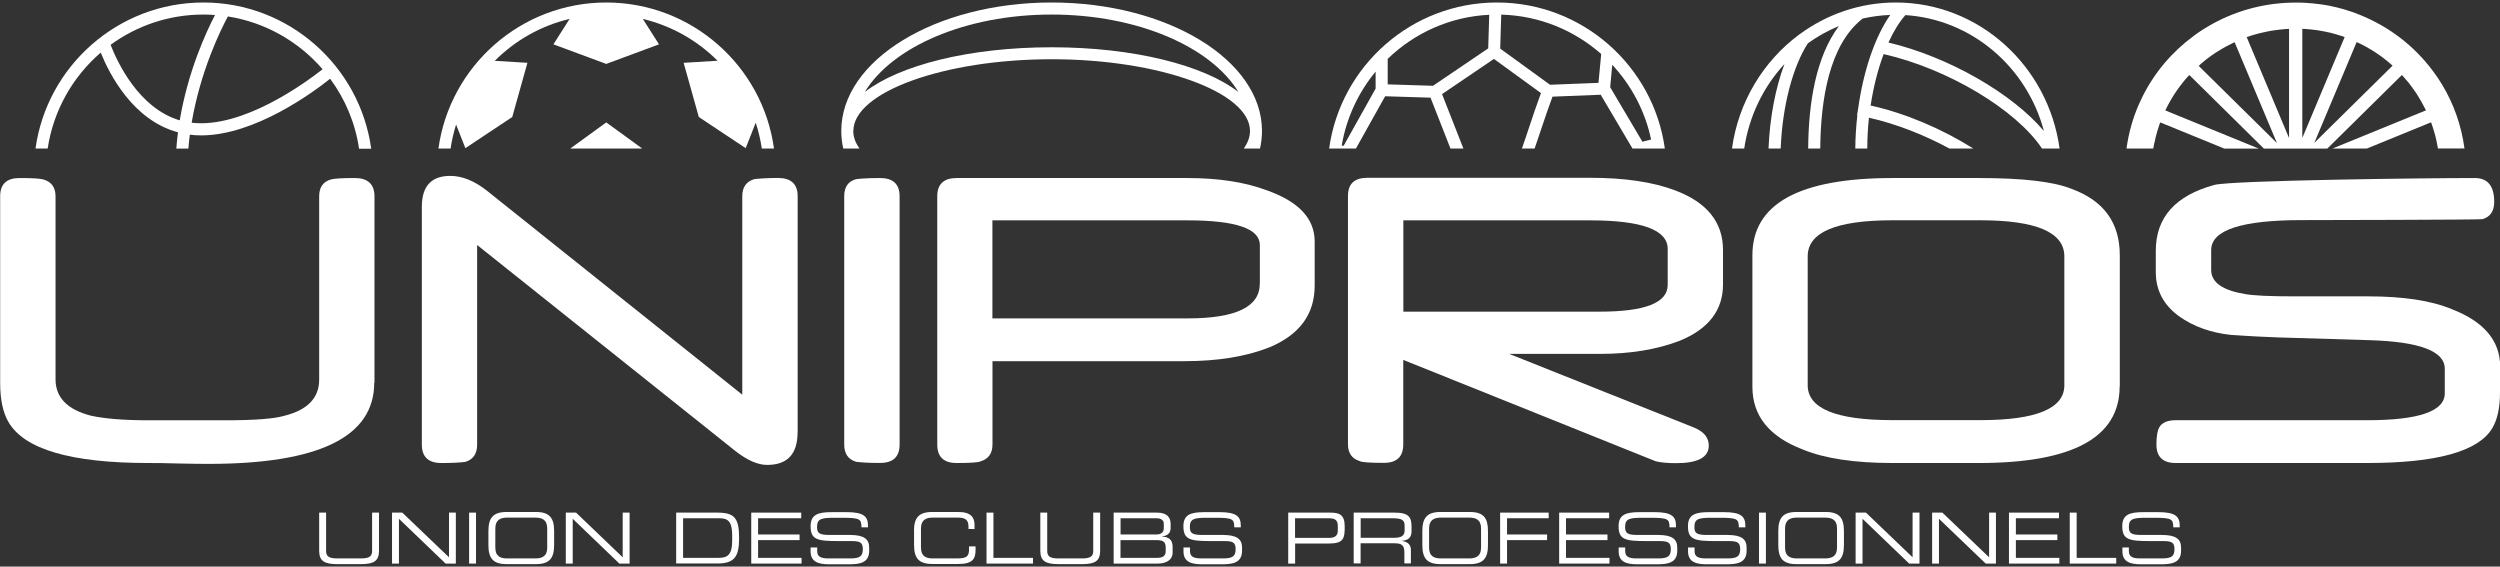
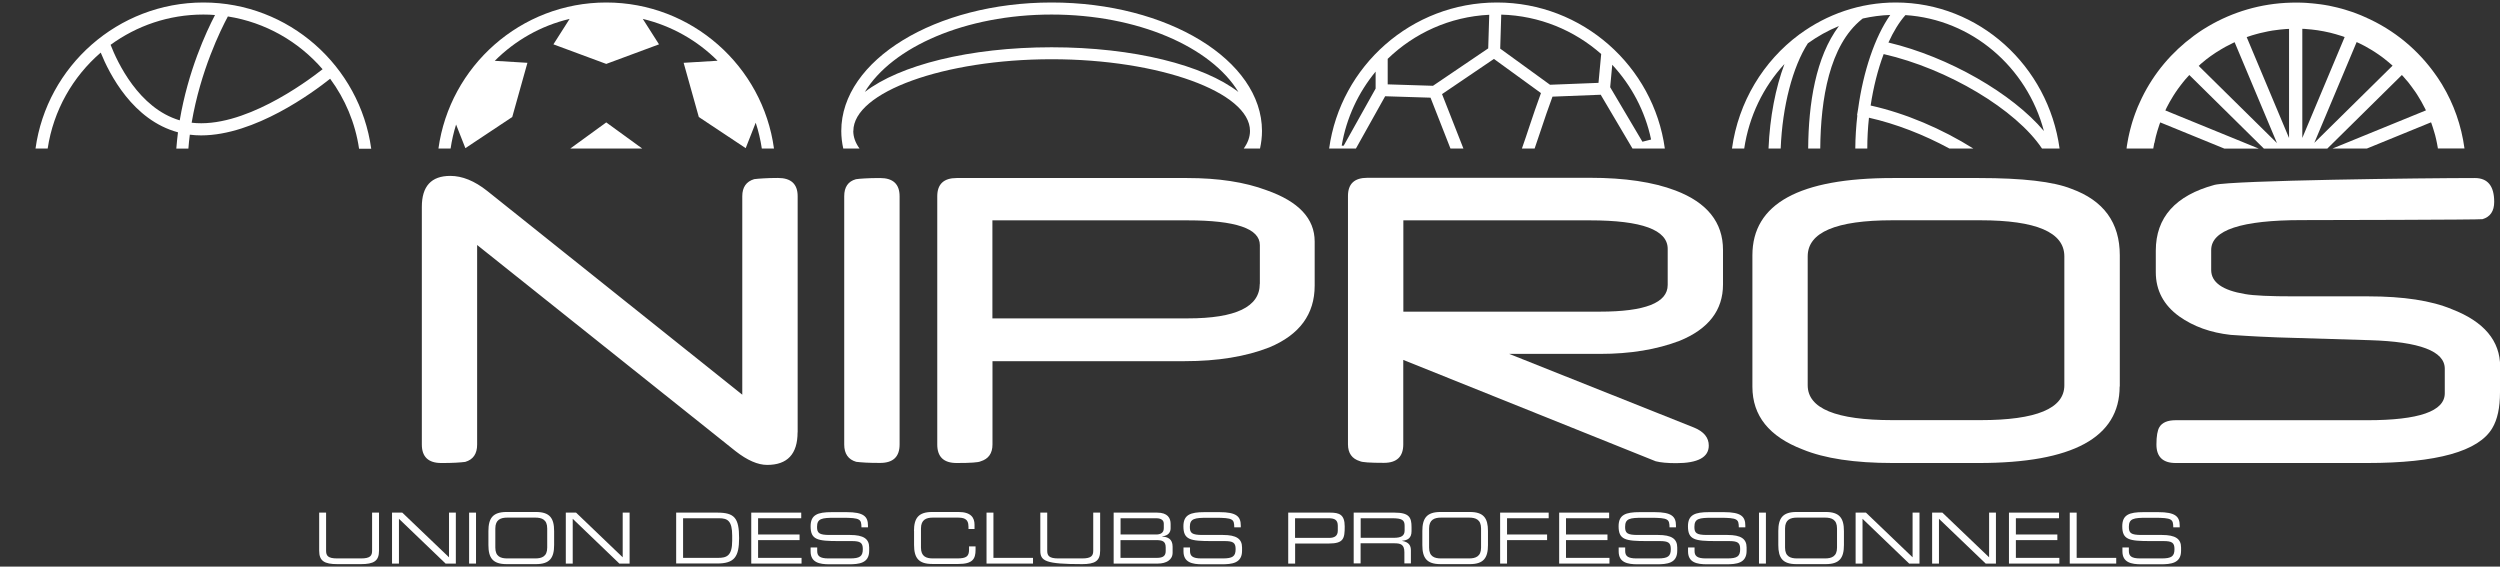
<svg xmlns="http://www.w3.org/2000/svg" width="503" height="114" viewBox="0 0 503 114" fill="none">
  <rect x="0" y="0" width="503" height="114" fill="#333333" stroke="none" />
  <g clip-path="url(#clip0_22_627)">
    <path d="M64.218 103.139H65.609V110.792C65.609 111.781 65.944 112.355 67.831 112.355H72.643C74.529 112.355 74.865 111.781 74.865 110.792V103.139H76.256V110.808C76.256 112.881 75.201 113.503 72.611 113.503H67.879C65.273 113.503 64.218 112.881 64.218 110.808V103.139Z" fill="white" />
    <path d="M78.877 103.139H80.94L90.34 112.131V103.139H91.715V113.391H89.652L80.268 104.382V113.391H78.877V103.139Z" fill="white" />
    <path d="M95.775 103.139H94.384V113.391H95.775V103.139Z" fill="white" />
    <path d="M98.269 106.854C98.269 104.271 99.148 103.011 101.93 103.011H107.829C110.611 103.011 111.49 104.255 111.49 106.854V109.66C111.49 112.243 110.611 113.503 107.829 113.503H101.93C99.148 113.503 98.269 112.259 98.269 109.66V106.854ZM110.099 106.328C110.099 104.542 109.028 104.143 107.701 104.143H102.074C100.747 104.143 99.66 104.542 99.66 106.328V110.186C99.66 111.972 100.731 112.355 102.074 112.355H107.701C109.028 112.355 110.099 111.956 110.099 110.186V106.328Z" fill="white" />
    <path d="M113.84 103.139H115.902L125.286 112.131V103.139H126.677V113.391H124.615L115.231 104.382V113.391H113.84V103.139Z" fill="white" />
    <path d="M136.045 103.139H144.326C147.763 103.139 148.707 104.207 148.707 108.257C148.707 112.02 147.779 113.375 144.294 113.375H136.045V103.123V103.139ZM147.316 107.763C147.316 104.813 146.405 104.271 144.694 104.271H137.436V112.243H144.47C146.165 112.243 147.316 111.877 147.316 108.799V107.747V107.763Z" fill="white" />
    <path d="M151.153 103.139H161.208V104.271H152.527V107.539H160.872V108.671H152.527V112.243H161.272V113.391H151.153V103.139Z" fill="white" />
    <path d="M163.126 110.154H164.421V110.872C164.421 111.876 164.965 112.355 166.691 112.355H170.992C173.006 112.355 173.598 111.94 173.598 110.473C173.598 109.182 173.086 108.863 171.36 108.863H168.722C164.485 108.863 163.094 108.608 163.094 105.897C163.094 103.569 164.485 103.043 167.347 103.043H170.336C173.774 103.043 174.637 103.92 174.637 105.754V106.104H173.326C173.294 104.478 173.134 104.175 169.489 104.175H168.018C165.349 104.175 164.389 104.319 164.389 106.009C164.389 107.236 164.773 107.635 166.931 107.635H171.04C173.742 107.635 174.877 108.416 174.877 110.154V110.824C174.877 113.343 172.814 113.535 170.752 113.535H166.899C164.869 113.535 163.094 113.184 163.094 110.936V110.186L163.126 110.154Z" fill="white" />
    <path d="M183.893 106.854C183.893 104.271 184.772 103.011 187.554 103.011H192.861C195.387 103.011 196.075 104.191 196.075 105.562V106.439H194.86V105.977C194.86 104.239 193.789 104.143 192.51 104.143H187.698C186.371 104.143 185.3 104.542 185.3 106.328V110.186C185.3 111.972 186.371 112.355 187.698 112.355H192.558C194.428 112.355 194.972 111.956 194.972 110.569V109.931H196.283V110.617C196.283 112.466 195.691 113.471 192.813 113.471H187.57C184.788 113.471 183.909 112.227 183.909 109.628V106.822L183.893 106.854Z" fill="white" />
    <path d="M198.489 103.139H199.879V112.243H207.841V113.391H198.489V103.139Z" fill="white" />
-     <path d="M209.312 103.139H210.702V110.792C210.702 111.781 211.038 112.355 212.925 112.355H217.736C219.623 112.355 219.959 111.781 219.959 110.792V103.139H221.349V110.808C221.349 112.881 220.31 113.503 217.704 113.503H212.972C210.367 113.503 209.312 112.881 209.312 110.808V103.139Z" fill="white" />
+     <path d="M209.312 103.139H210.702V110.792C210.702 111.781 211.038 112.355 212.925 112.355H217.736C219.623 112.355 219.959 111.781 219.959 110.792V103.139H221.349V110.808C221.349 112.881 220.31 113.503 217.704 113.503C210.367 113.503 209.312 112.881 209.312 110.808V103.139Z" fill="white" />
    <path d="M224.067 103.139H232.812C234.938 103.139 235.529 104.239 235.529 105.419V106.296C235.529 107.029 235.114 107.779 233.867 107.906V107.97C234.954 108.018 235.929 108.448 235.929 109.995V111.207C235.929 112.642 234.65 113.391 232.956 113.391H224.067V103.139ZM234.155 105.339C234.155 104.398 233.115 104.271 232.7 104.271H225.458V107.539H232.62C233.371 107.539 234.155 107.3 234.155 106.28V105.355V105.339ZM234.538 110.138C234.538 108.863 233.835 108.671 232.572 108.671H225.442V112.243H232.78C234.075 112.243 234.538 111.781 234.538 110.872V110.138Z" fill="white" />
    <path d="M238.135 110.154H239.43V110.872C239.43 111.876 239.974 112.355 241.7 112.355H246.001C248.015 112.355 248.606 111.94 248.606 110.473C248.606 109.182 248.095 108.863 246.368 108.863H243.731C239.494 108.863 238.103 108.608 238.103 105.897C238.103 103.569 239.494 103.043 242.356 103.043H245.345C248.782 103.043 249.646 103.92 249.646 105.754V106.104H248.335C248.303 104.478 248.143 104.175 244.498 104.175H243.027C240.341 104.175 239.398 104.319 239.398 106.009C239.398 107.236 239.782 107.635 241.956 107.635H246.065C248.766 107.635 249.901 108.416 249.901 110.154V110.824C249.901 113.343 247.823 113.535 245.777 113.535H241.924C239.894 113.535 238.119 113.184 238.119 110.936V110.186L238.135 110.154Z" fill="white" />
    <path d="M259.174 103.139H267.614C269.485 103.139 270.556 103.537 270.556 105.929C270.556 108.321 270.364 109.357 267.359 109.357H260.58V113.391H259.19V103.139H259.174ZM269.165 105.785C269.165 104.574 268.494 104.271 267.295 104.271H260.564V108.225H267.407C268.51 108.225 269.165 107.826 269.165 106.758V105.785Z" fill="white" />
    <path d="M272.378 103.139H280.579C283.537 103.139 284.001 104.111 284.001 106.041V106.87C284.001 108.305 283.185 108.704 282.114 108.799V108.831C283.537 109.086 283.873 109.82 283.873 110.744V113.359H282.562V111.111C282.562 109.517 281.778 109.309 280.516 109.309H273.753V113.359H272.362V103.107L272.378 103.139ZM280.42 108.209C281.954 108.209 282.61 107.795 282.61 106.726V105.786C282.61 104.638 282.114 104.271 280.084 104.271H273.769V108.209H280.42Z" fill="white" />
    <path d="M286.175 106.854C286.175 104.271 287.054 103.011 289.836 103.011H295.735C298.516 103.011 299.38 104.255 299.38 106.854V109.66C299.38 112.243 298.5 113.503 295.735 113.503H289.836C287.054 113.503 286.175 112.259 286.175 109.66V106.854ZM297.989 106.328C297.989 104.542 296.918 104.143 295.575 104.143H289.948C288.621 104.143 287.534 104.542 287.534 106.328V110.186C287.534 111.972 288.605 112.355 289.948 112.355H295.575C296.902 112.355 297.989 111.956 297.989 110.186V106.328Z" fill="white" />
    <path d="M301.826 103.139H311.593V104.271H303.216V107.539H311.274V108.671H303.216V113.391H301.826V103.139Z" fill="white" />
    <path d="M313.704 103.139H323.759V104.271H315.078V107.539H323.423V108.671H315.078V112.243H323.823V113.391H313.704V103.139Z" fill="white" />
    <path d="M325.677 110.154H326.988V110.872C326.988 111.876 327.532 112.355 329.258 112.355H333.559C335.573 112.355 336.165 111.94 336.165 110.473C336.165 109.182 335.653 108.863 333.927 108.863H331.289C327.052 108.863 325.661 108.608 325.661 105.897C325.661 103.569 327.052 103.043 329.914 103.043H332.903C336.34 103.043 337.204 103.92 337.204 105.754V106.104H335.909C335.877 104.478 335.717 104.175 332.072 104.175H330.585C327.916 104.175 326.972 104.319 326.972 106.009C326.972 107.236 327.356 107.635 329.514 107.635H333.623C336.325 107.635 337.46 108.416 337.46 110.154V110.824C337.46 113.343 335.397 113.535 333.335 113.535H329.482C327.452 113.535 325.677 113.184 325.677 110.936V110.186V110.154Z" fill="white" />
    <path d="M339.65 110.154H340.945V110.872C340.945 111.876 341.488 112.355 343.215 112.355H347.515C349.529 112.355 350.121 111.94 350.121 110.473C350.121 109.182 349.609 108.863 347.883 108.863H345.245C341.009 108.863 339.618 108.608 339.618 105.897C339.618 103.569 341.009 103.043 343.87 103.043H346.86C350.297 103.043 351.16 103.92 351.16 105.754V106.104H349.849C349.817 104.478 349.657 104.175 346.012 104.175H344.542C341.856 104.175 340.913 104.319 340.913 106.009C340.913 107.236 341.296 107.635 343.47 107.635H347.579C350.281 107.635 351.416 108.416 351.416 110.154V110.824C351.416 113.343 349.354 113.535 347.291 113.535H343.439C341.424 113.535 339.634 113.184 339.634 110.936V110.186L339.65 110.154Z" fill="white" />
    <path d="M355.3 103.139H353.91V113.391H355.3V103.139Z" fill="white" />
    <path d="M357.794 106.854C357.794 104.271 358.674 103.011 361.439 103.011H367.338C370.12 103.011 370.999 104.255 370.999 106.854V109.66C370.999 112.243 370.12 113.503 367.338 113.503H361.439C358.658 113.503 357.794 112.259 357.794 109.66V106.854ZM369.608 106.328C369.608 104.542 368.537 104.143 367.194 104.143H361.567C360.24 104.143 359.153 104.542 359.153 106.328V110.186C359.153 111.972 360.24 112.355 361.567 112.355H367.194C368.521 112.355 369.608 111.956 369.608 110.186V106.328Z" fill="white" />
    <path d="M373.349 103.139H375.428L384.812 112.131V103.139H386.202V113.391H384.124L374.74 104.382V113.391H373.349V103.139Z" fill="white" />
    <path d="M388.744 103.139H390.807L400.207 112.131V103.139H401.581V113.391H399.519L390.119 104.382V113.391H388.744V103.139Z" fill="white" />
    <path d="M404.203 103.139H414.275V104.271H405.594V107.539H413.939V108.671H405.594V112.243H414.339V113.391H404.203V103.139Z" fill="white" />
    <path d="M416.433 103.139H417.824V112.243H425.785V113.391H416.433V103.139Z" fill="white" />
    <path d="M427.016 110.154H428.327V110.872C428.327 111.876 428.854 112.355 430.597 112.355H434.897C436.912 112.355 437.503 111.94 437.503 110.473C437.503 109.182 436.992 108.863 435.265 108.863H432.627C428.391 108.863 427 108.608 427 105.897C427 103.569 428.391 103.043 431.252 103.043H434.242C437.679 103.043 438.558 103.92 438.558 105.754V106.104H437.263C437.231 104.478 437.056 104.175 433.427 104.175H431.956C429.286 104.175 428.327 104.319 428.327 106.009C428.327 107.236 428.711 107.635 430.885 107.635H434.993C437.695 107.635 438.83 108.416 438.83 110.154V110.824C438.83 113.343 436.768 113.535 434.706 113.535H430.853C428.823 113.535 427.032 113.184 427.032 110.936V110.186L427.016 110.154Z" fill="white" />
-     <path d="M75.296 77.005C75.296 87.896 64.186 93.333 41.965 93.333C41.293 93.333 40.446 93.333 39.439 93.317C38.416 93.317 37.233 93.269 35.906 93.253C34.563 93.221 33.396 93.205 32.405 93.173C31.398 93.173 30.566 93.157 29.895 93.157C14.26 93.157 4.844 90.399 1.679 84.866C0.576 82.953 0.032 80.338 0.032 77.005V39.488C0.032 37.048 1.327 35.82 3.933 35.82C6.538 35.82 8.025 35.916 8.729 36.107C10.359 36.586 11.175 37.702 11.175 39.504V76.32C11.175 79.955 13.525 82.395 18.241 83.623C19.647 83.941 21.31 84.165 23.228 84.324C25.147 84.484 27.417 84.563 30.023 84.563H45.37C51.221 84.563 55.154 84.26 57.152 83.67C61.868 82.506 64.218 80.083 64.218 76.368V39.504C64.218 37.686 65.001 36.554 66.584 36.107C67.223 35.916 68.838 35.82 71.412 35.82C73.986 35.82 75.344 37.048 75.344 39.488V77.005H75.296Z" fill="white" />
    <path d="M160.473 86.987C160.473 91.356 158.426 93.54 154.35 93.54C152.479 93.54 150.353 92.616 147.987 90.766L95.999 49.294V89.459C95.999 91.308 95.2 92.472 93.601 92.934C93.138 92.998 92.498 93.046 91.699 93.094C90.899 93.142 89.924 93.158 88.789 93.158C86.183 93.158 84.873 91.914 84.873 89.443V41.609C84.873 37.463 86.775 35.39 90.596 35.39C93.01 35.39 95.472 36.395 98.013 38.404L149.346 79.413V39.488C149.346 37.67 150.145 36.522 151.744 36.044C152.208 35.98 152.847 35.932 153.646 35.884C154.446 35.837 155.405 35.805 156.54 35.805C159.162 35.805 160.489 37.032 160.489 39.472V86.971L160.473 86.987Z" fill="white" />
    <path d="M180.999 89.426C180.999 91.914 179.689 93.141 177.083 93.141C175.948 93.141 174.972 93.126 174.173 93.078C173.374 93.03 172.734 92.982 172.271 92.918C170.672 92.456 169.857 91.292 169.857 89.442V39.488C169.857 37.638 170.64 36.49 172.207 36.059C172.575 35.996 173.166 35.948 173.965 35.9C174.765 35.852 175.804 35.82 177.083 35.82C179.689 35.82 180.999 37.048 180.999 39.488V89.442V89.426Z" fill="white" />
    <path d="M264.513 57.473C264.513 63.213 261.476 67.359 255.385 69.894C250.669 71.744 244.993 72.668 238.343 72.668H199.688V89.426C199.688 91.212 198.888 92.344 197.29 92.823C196.858 93.046 195.243 93.157 192.478 93.157C189.872 93.157 188.577 91.914 188.577 89.442V39.488C188.577 37.048 189.888 35.82 192.478 35.82H238.855C245.137 35.82 250.461 36.633 254.841 38.276C261.284 40.54 264.513 43.968 264.513 48.592V57.489V57.473ZM253.482 57.106V49.309C253.482 45.993 248.638 44.335 238.935 44.335H199.672V64.058H238.983C248.638 64.058 253.466 61.746 253.466 57.106" fill="white" />
    <path d="M346.668 57.234C346.668 62.416 343.758 66.195 337.939 68.571C333.335 70.325 328.011 71.202 322.001 71.202H303.648L340.849 86.03C342.831 86.843 343.806 88.055 343.806 89.65C343.806 92.009 341.616 93.189 337.236 93.189C335.493 93.189 334.118 93.062 333.127 92.807L282.338 72.413V89.41C282.338 91.882 281.043 93.126 278.437 93.126C275.656 93.126 274.057 93.014 273.625 92.791C272.027 92.312 271.211 91.18 271.211 89.394V39.44C271.211 36.984 272.506 35.773 275.112 35.773H319.938C326.892 35.773 332.6 36.617 337.092 38.324C343.47 40.747 346.668 44.733 346.668 50.282V57.202V57.234ZM335.541 57.33V50.075C335.541 46.248 330.33 44.335 319.906 44.335H282.354V62.703H321.905C331.001 62.703 335.541 60.917 335.541 57.33Z" fill="white" />
    <path d="M426.472 77.755C426.472 88.023 417.024 93.157 398.144 93.157H380.799C373.141 93.157 367.115 92.249 362.702 90.431C355.956 87.848 352.583 83.654 352.583 77.819V51.366C352.583 41.002 361.983 35.82 380.815 35.82H398.16C406.953 35.82 413.156 36.538 416.769 37.989C423.259 40.349 426.504 44.797 426.504 51.366V77.771L426.472 77.755ZM415.346 77.516V51.574C415.346 46.742 409.703 44.319 398.432 44.319H380.767C369.385 44.319 363.709 46.742 363.709 51.574V77.516C363.709 82.188 369.401 84.531 380.767 84.531H398.48C409.719 84.531 415.346 82.188 415.346 77.516Z" fill="white" />
    <path d="M503 78.935C503 82.012 502.488 84.404 501.449 86.142C498.684 90.814 490.291 93.157 476.286 93.157H437.743C435.169 93.157 433.874 91.914 433.874 89.442C433.874 87.752 434.082 86.572 434.482 85.918C435.041 85.01 436.128 84.547 437.743 84.547H476.286C486.678 84.547 491.889 82.746 491.889 79.126V74.183C491.889 70.659 486.854 68.746 476.798 68.443L458.302 67.885C457.438 67.853 456.207 67.805 454.625 67.726C453.042 67.646 451.092 67.534 448.79 67.375C444.777 66.928 441.34 65.701 438.462 63.66C435.329 61.396 433.746 58.43 433.746 54.763V50.426C433.746 43.745 437.695 39.328 445.576 37.192C449.349 36.283 487.877 35.82 497.932 35.82C500.538 35.82 501.833 37.431 501.833 40.62C501.833 42.469 501.05 43.633 499.483 44.096C499.243 44.223 466.071 44.287 463.13 44.287C450.964 44.287 444.889 46.296 444.889 50.314V54.316C444.889 56.803 447.159 58.414 451.699 59.163C452.562 59.323 453.825 59.434 455.488 59.514C457.151 59.594 459.181 59.626 461.579 59.626H476.462C483.576 59.626 489.204 60.487 493.312 62.209C499.803 64.712 503.032 68.587 503.032 73.785V78.919L503 78.935Z" fill="white" />
    <path d="M20.271 10.596C22.013 14.901 26.73 24.181 35.81 26.62C35.666 27.689 35.57 28.789 35.474 29.905H37.904C37.984 28.964 38.064 28.008 38.192 27.099C38.943 27.194 39.694 27.242 40.462 27.242C51.253 27.242 62.987 18.584 66.424 15.842C69.43 19.908 71.476 24.707 72.243 29.921H74.689C72.403 13.322 58.127 0.503 40.925 0.503C23.724 0.503 9.432 13.322 7.146 29.889H9.592C10.743 22.22 14.644 15.427 20.271 10.58M64.905 13.928C61.42 16.671 48.823 25.903 38.559 24.691C40.35 14.215 44.395 6.02 45.849 3.309C53.427 4.505 60.109 8.38 64.905 13.928ZM40.925 2.927C41.709 2.927 42.492 2.958 43.26 3.022C41.453 6.482 37.84 14.311 36.161 24.213C27.896 21.773 23.596 12.477 22.253 9.017C27.497 5.191 33.939 2.927 40.91 2.927" fill="white" />
    <path d="M171.695 26.349C171.695 18.52 189.968 11.919 211.598 11.919C233.227 11.919 251.5 18.536 251.5 26.349C251.5 27.561 251.052 28.757 250.237 29.889H253.514C253.77 28.725 253.914 27.545 253.914 26.349C253.898 12.095 234.922 0.503 211.582 0.503C188.241 0.503 169.265 12.095 169.265 26.349C169.265 27.545 169.409 28.741 169.665 29.889H172.942C172.111 28.757 171.679 27.561 171.679 26.349M211.582 2.927C228.895 2.927 243.651 9.432 249.166 18.505C242.18 13.115 228.144 9.512 211.582 9.512C195.02 9.512 180.983 13.115 173.997 18.505C179.513 9.432 194.268 2.927 211.582 2.927Z" fill="white" />
    <path d="M359.025 12.908C357.251 17.643 356.084 23.591 355.828 29.889H358.274C358.61 21.343 360.704 13.418 363.741 8.714C365.676 7.327 367.77 6.147 369.992 5.239C365.308 11.473 363.869 20.88 363.805 29.889H366.235C366.315 19.971 368.074 9.145 374.564 3.899L374.788 3.724C376.579 3.325 378.433 3.07 380.319 3.006C377.202 7.439 374.884 14.423 373.861 21.853L373.637 23.192H373.701C373.445 25.424 373.301 27.673 373.285 29.889H375.699C375.699 27.832 375.811 25.743 376.035 23.686C381.502 24.914 387.114 27.115 392.229 29.889H397.041C390.743 25.935 383.421 22.794 376.371 21.231C376.93 17.532 377.825 13.976 378.993 10.883C391.91 13.833 405.642 22.06 410.854 29.889H414.387C412.117 13.306 398.208 0.503 381.438 0.503C374.229 0.503 367.546 2.879 362.079 6.897H362.047L361.983 6.961C354.805 12.286 349.769 20.482 348.474 29.889H350.936C351.911 23.368 354.789 17.484 359.009 12.908M383.373 3.038C396.738 3.899 407.832 13.514 411.237 26.365C404.907 18.839 392.101 11.441 379.952 8.555C380.959 6.355 382.11 4.457 383.373 3.038Z" fill="white" />
    <path d="M91.763 25.058L93.633 29.809L103.065 23.543L106.119 12.637L99.548 12.238C103.625 8.156 108.804 5.175 114.607 3.803L111.346 8.922L121.977 12.86L132.592 8.922L129.331 3.803C135.118 5.191 140.314 8.156 144.374 12.222L137.548 12.637L140.601 23.543L150.034 29.809L152.048 24.691C152.607 26.365 153.007 28.103 153.279 29.889H155.725C153.471 13.322 139.195 0.503 121.977 0.503C104.76 0.503 90.5 13.322 88.214 29.889H90.66C90.899 28.231 91.283 26.62 91.763 25.058Z" fill="white" />
    <path d="M121.977 24.627L114.735 29.889H129.219L121.977 24.627Z" fill="white" />
    <path d="M301.186 0.503C283.969 0.503 269.709 13.306 267.423 29.889H272.81L278.693 19.366L287.821 19.652L291.834 29.889H294.44L290.139 18.935L300.579 11.855L310.043 18.728C309.195 21.008 308.428 23.32 307.677 25.552C307.197 27.003 306.717 28.454 306.206 29.889H308.764C309.179 28.693 309.579 27.497 309.979 26.301C310.73 24.037 311.513 21.725 312.361 19.445L322.064 19.062L328.459 29.889H334.966C332.68 13.322 318.404 0.503 301.186 0.503ZM270.364 29.315H269.948C270.892 23.718 273.306 18.6 276.775 14.407V17.819L270.348 29.315H270.364ZM299.428 9.735L288.317 17.261L279.205 16.974V11.84C284.544 6.674 291.706 3.357 299.635 2.974L299.428 9.751V9.735ZM321.617 16.671L311.865 17.053L301.842 9.783L302.049 2.942C309.755 3.15 316.773 6.115 322.16 10.867L321.617 16.671ZM330.457 28.518L323.967 17.548L324.383 13.036C328.235 17.181 331.001 22.347 332.2 28.071L330.457 28.518Z" fill="white" />
    <path d="M433.475 28.757C433.554 28.343 433.65 27.912 433.746 27.497C433.842 27.131 433.938 26.764 434.05 26.397C434.178 25.951 434.322 25.488 434.482 25.042C434.53 24.898 434.594 24.755 434.642 24.627L447.559 29.905H454.481L435.665 22.22C435.761 22.012 435.857 21.821 435.952 21.614C436.128 21.263 436.32 20.912 436.512 20.561C436.752 20.147 436.992 19.716 437.247 19.318C437.407 19.063 437.583 18.808 437.743 18.552C438.047 18.09 438.382 17.644 438.718 17.197C438.862 17.006 439.006 16.831 439.15 16.639C439.517 16.177 439.901 15.714 440.317 15.284C440.381 15.22 440.429 15.156 440.493 15.092L455.504 29.905H468.245L483.257 15.092C483.353 15.188 483.432 15.284 483.528 15.38C483.896 15.778 484.248 16.193 484.583 16.607C484.791 16.862 484.983 17.117 485.175 17.389C485.447 17.739 485.703 18.106 485.958 18.473C486.198 18.823 486.438 19.19 486.646 19.557C486.822 19.844 486.997 20.147 487.173 20.434C487.429 20.896 487.669 21.359 487.909 21.821C487.973 21.949 488.037 22.076 488.101 22.204L469.284 29.889H476.207L489.124 24.611C489.156 24.691 489.188 24.771 489.22 24.851C489.411 25.409 489.603 25.983 489.763 26.557C489.827 26.78 489.891 27.003 489.955 27.21C490.099 27.753 490.211 28.295 490.323 28.837C490.387 29.124 490.435 29.411 490.482 29.714C490.482 29.762 490.483 29.825 490.499 29.873H495.854C495.231 25.249 493.696 20.912 491.378 17.07C491.378 17.054 491.346 17.022 491.346 17.006C491.154 16.687 490.946 16.384 490.754 16.081C490.626 15.89 490.514 15.698 490.387 15.523C490.291 15.38 490.179 15.236 490.083 15.092C486.614 10.134 481.77 6.02 475.807 3.421C475.583 3.325 475.359 3.214 475.119 3.118C475.087 3.102 475.04 3.086 475.008 3.07C474.832 3.006 474.656 2.943 474.48 2.863C474.144 2.735 473.825 2.608 473.489 2.48C473.297 2.416 473.089 2.353 472.897 2.289C472.546 2.177 472.21 2.05 471.858 1.954C471.634 1.89 471.427 1.827 471.203 1.763C470.883 1.667 470.547 1.587 470.228 1.508C469.972 1.444 469.716 1.396 469.444 1.332C469.156 1.268 468.869 1.205 468.581 1.141C468.277 1.077 467.973 1.029 467.654 0.981C467.414 0.934 467.174 0.902 466.918 0.87C466.567 0.822 466.199 0.774 465.847 0.742C465.639 0.726 465.448 0.694 465.24 0.678C464.856 0.647 464.472 0.615 464.073 0.583C463.897 0.583 463.705 0.551 463.513 0.551C463.13 0.535 462.746 0.535 462.378 0.519C462.202 0.519 462.042 0.519 461.867 0.519C461.835 0.519 461.803 0.519 461.755 0.519C461.483 0.519 461.195 0.519 460.923 0.535C454.881 0.694 449.221 2.401 444.329 5.271C443.994 5.478 443.642 5.685 443.306 5.892C443.146 6.004 442.971 6.1 442.811 6.211C442.635 6.323 442.475 6.45 442.299 6.562C441.979 6.785 441.66 6.993 441.356 7.232C441.356 7.232 441.34 7.248 441.324 7.264C437.024 10.437 433.411 14.63 430.949 19.685C430.805 19.972 430.677 20.259 430.549 20.546C430.437 20.801 430.325 21.04 430.213 21.295C430.213 21.327 430.181 21.359 430.165 21.391C430.101 21.55 430.037 21.709 429.973 21.869C429.83 22.22 429.702 22.555 429.574 22.905C429.51 23.081 429.446 23.256 429.382 23.448C429.254 23.798 429.142 24.165 429.03 24.516C428.966 24.723 428.918 24.914 428.854 25.122C428.759 25.456 428.663 25.791 428.583 26.126C428.519 26.365 428.471 26.62 428.407 26.86C428.343 27.147 428.279 27.45 428.215 27.737C428.151 28.024 428.103 28.327 428.055 28.614C428.007 28.869 427.959 29.124 427.927 29.363C427.895 29.538 427.879 29.714 427.863 29.889H433.235C433.299 29.506 433.363 29.14 433.443 28.757M474.176 8.475C474.384 8.571 474.592 8.667 474.8 8.762C475.151 8.938 475.487 9.113 475.839 9.289C476.27 9.528 476.718 9.783 477.134 10.038C477.374 10.197 477.629 10.341 477.869 10.5C478.349 10.819 478.828 11.138 479.276 11.473C479.452 11.601 479.628 11.744 479.788 11.872C480.267 12.254 480.747 12.637 481.21 13.052C481.274 13.099 481.322 13.163 481.386 13.211L465.639 28.741L474.16 8.46L474.176 8.475ZM463.209 5.797C463.369 5.797 463.513 5.797 463.673 5.813C464.153 5.845 464.632 5.892 465.112 5.94C465.496 5.988 465.879 6.02 466.263 6.084C466.695 6.148 467.126 6.227 467.558 6.307C467.989 6.387 468.405 6.482 468.821 6.578C469.204 6.674 469.588 6.785 469.956 6.881C470.403 7.009 470.851 7.136 471.315 7.296C471.459 7.343 471.602 7.407 471.746 7.455L463.225 27.753V5.797H463.209ZM452.259 7.391C452.834 7.184 453.426 7.009 454.017 6.849C454.241 6.785 454.449 6.722 454.673 6.674C455.232 6.53 455.776 6.419 456.335 6.307C456.623 6.243 456.927 6.195 457.215 6.148C457.694 6.068 458.19 6.004 458.685 5.956C459.085 5.908 459.469 5.876 459.868 5.845C460.092 5.829 460.316 5.829 460.556 5.813V27.768L452.035 7.471C452.035 7.471 452.179 7.407 452.259 7.391ZM442.683 12.956C443.082 12.605 443.482 12.27 443.898 11.951C444.17 11.744 444.441 11.537 444.729 11.329C445.081 11.074 445.432 10.835 445.8 10.596C446.168 10.357 446.552 10.118 446.935 9.895C447.223 9.719 447.511 9.56 447.798 9.4C448.278 9.145 448.758 8.89 449.237 8.667C449.365 8.603 449.477 8.555 449.605 8.491L458.126 28.789L442.379 13.259C442.491 13.163 442.587 13.068 442.699 12.972" fill="white" />
  </g>
  <defs>
    <clipPath id="clip0_22_627">
      <rect width="503" height="113" fill="white" transform="translate(0 0.503)" />
    </clipPath>
  </defs>
</svg>